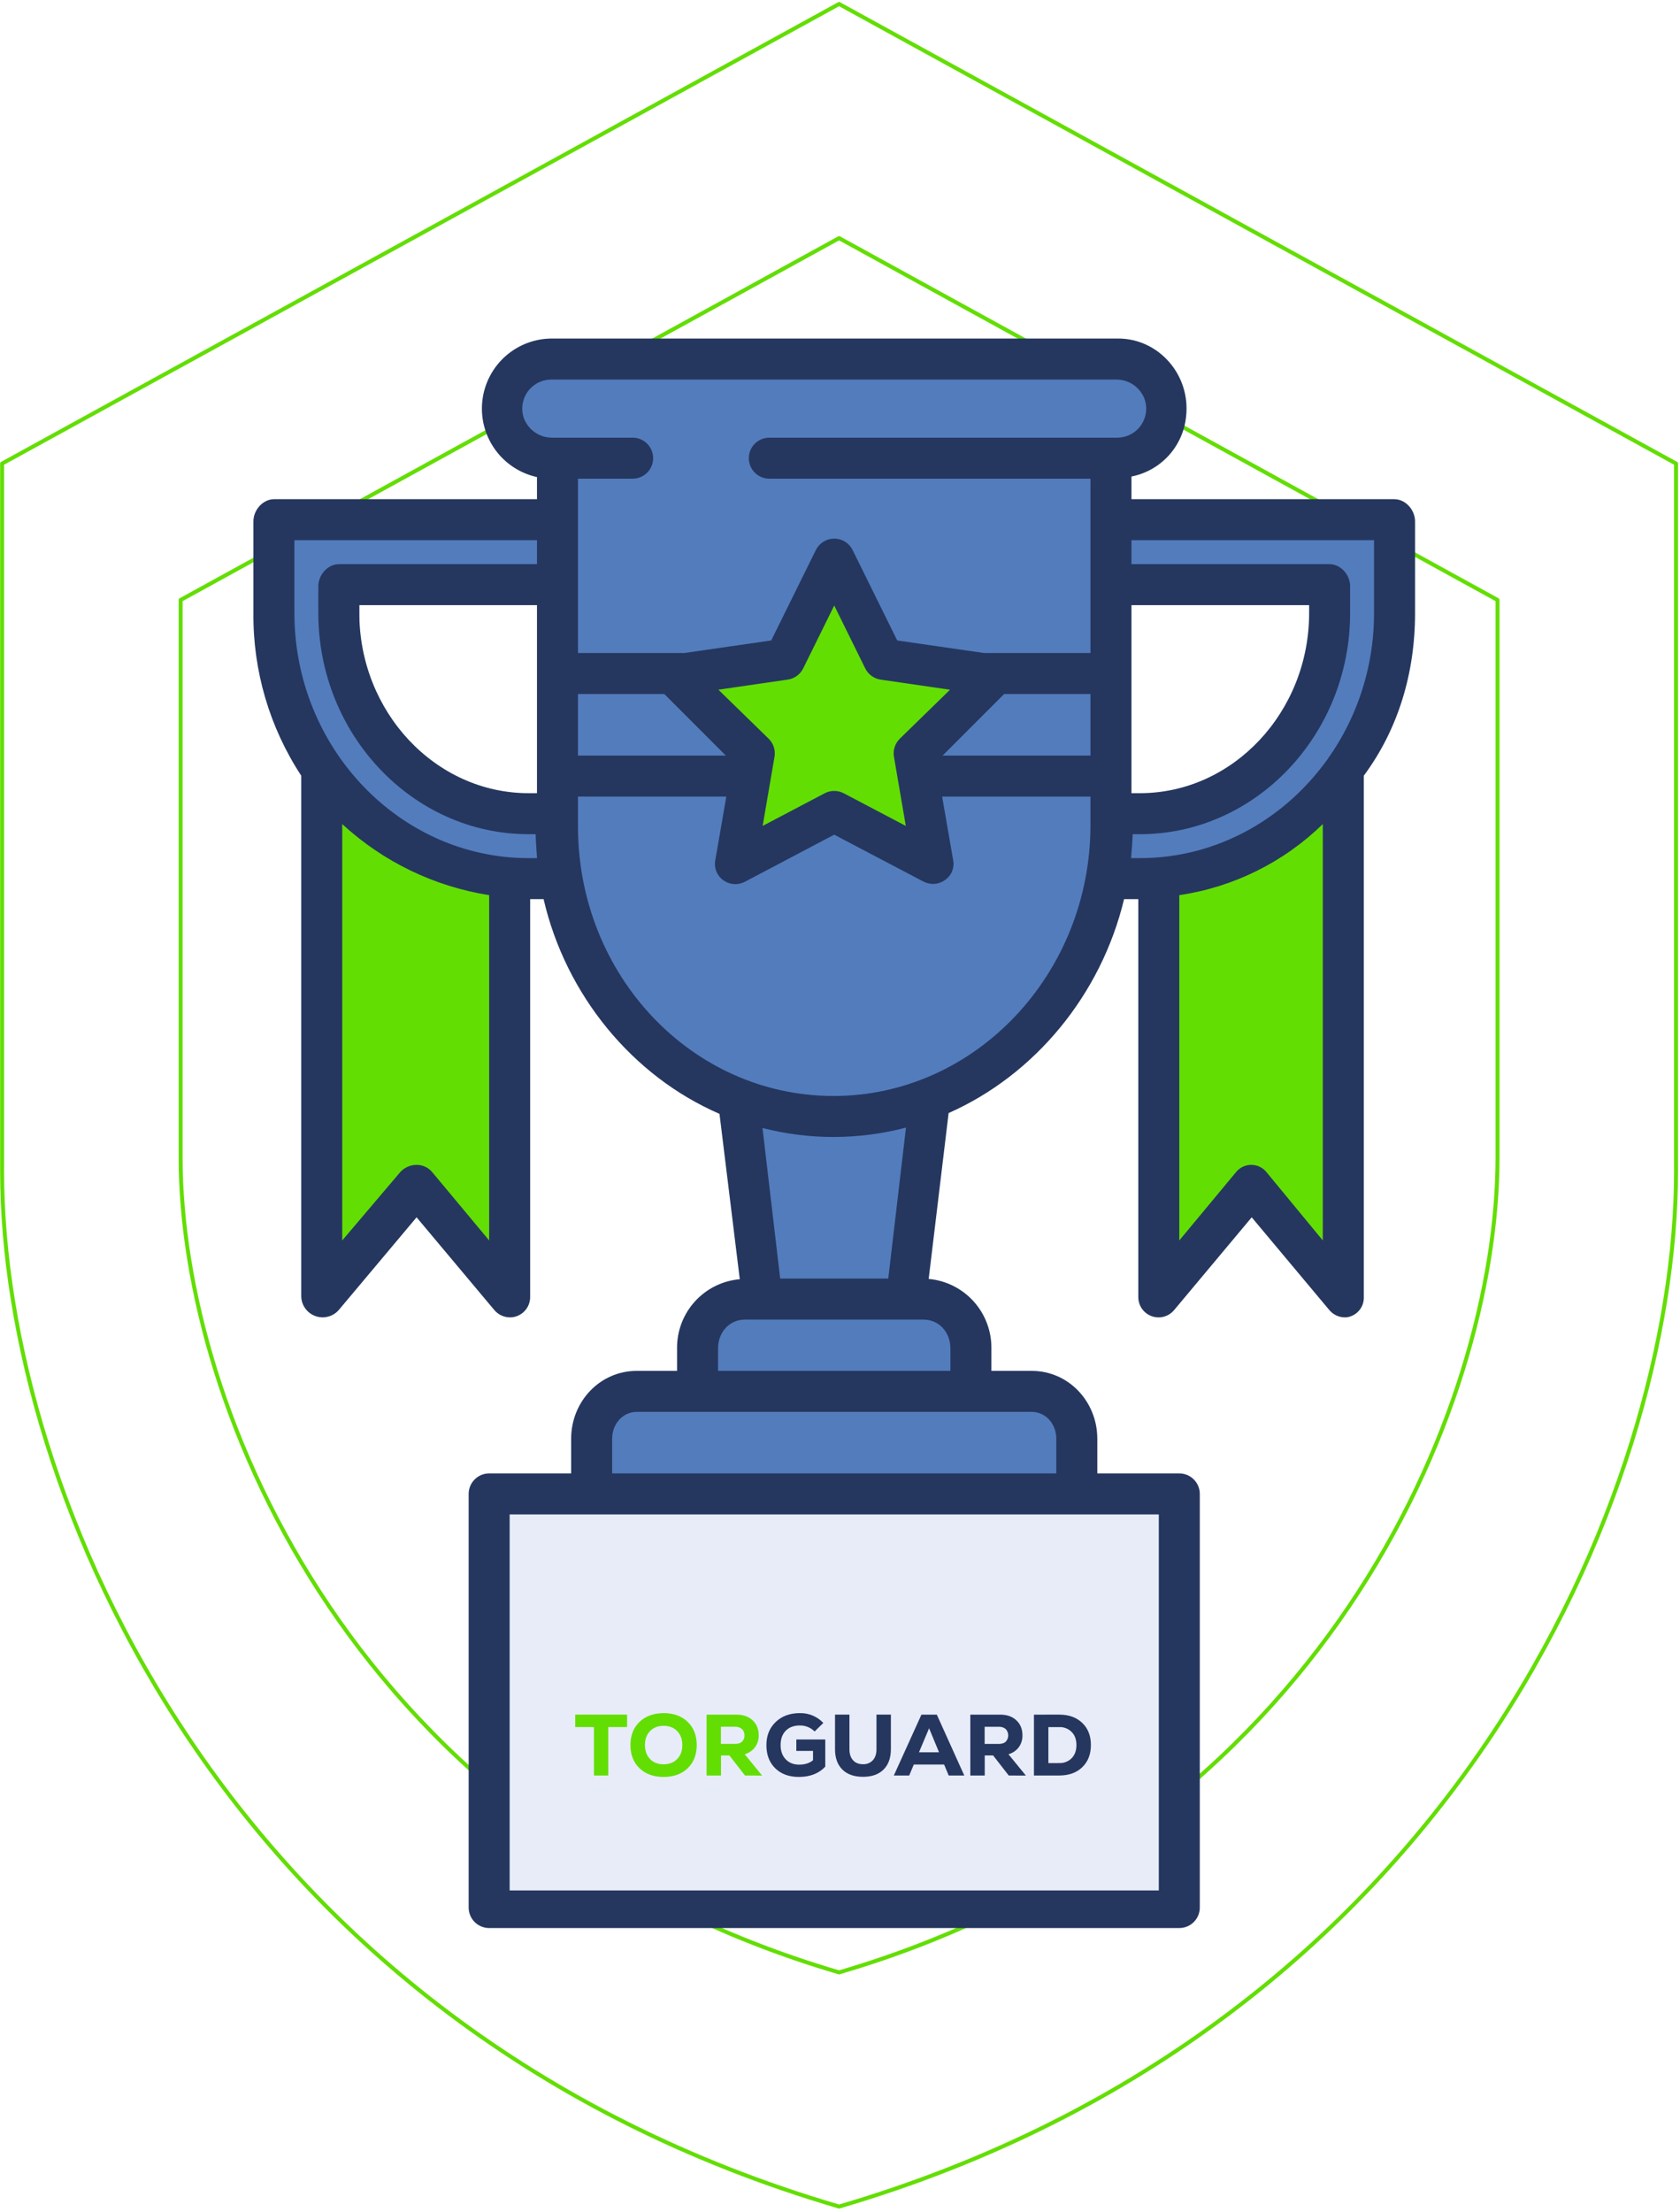
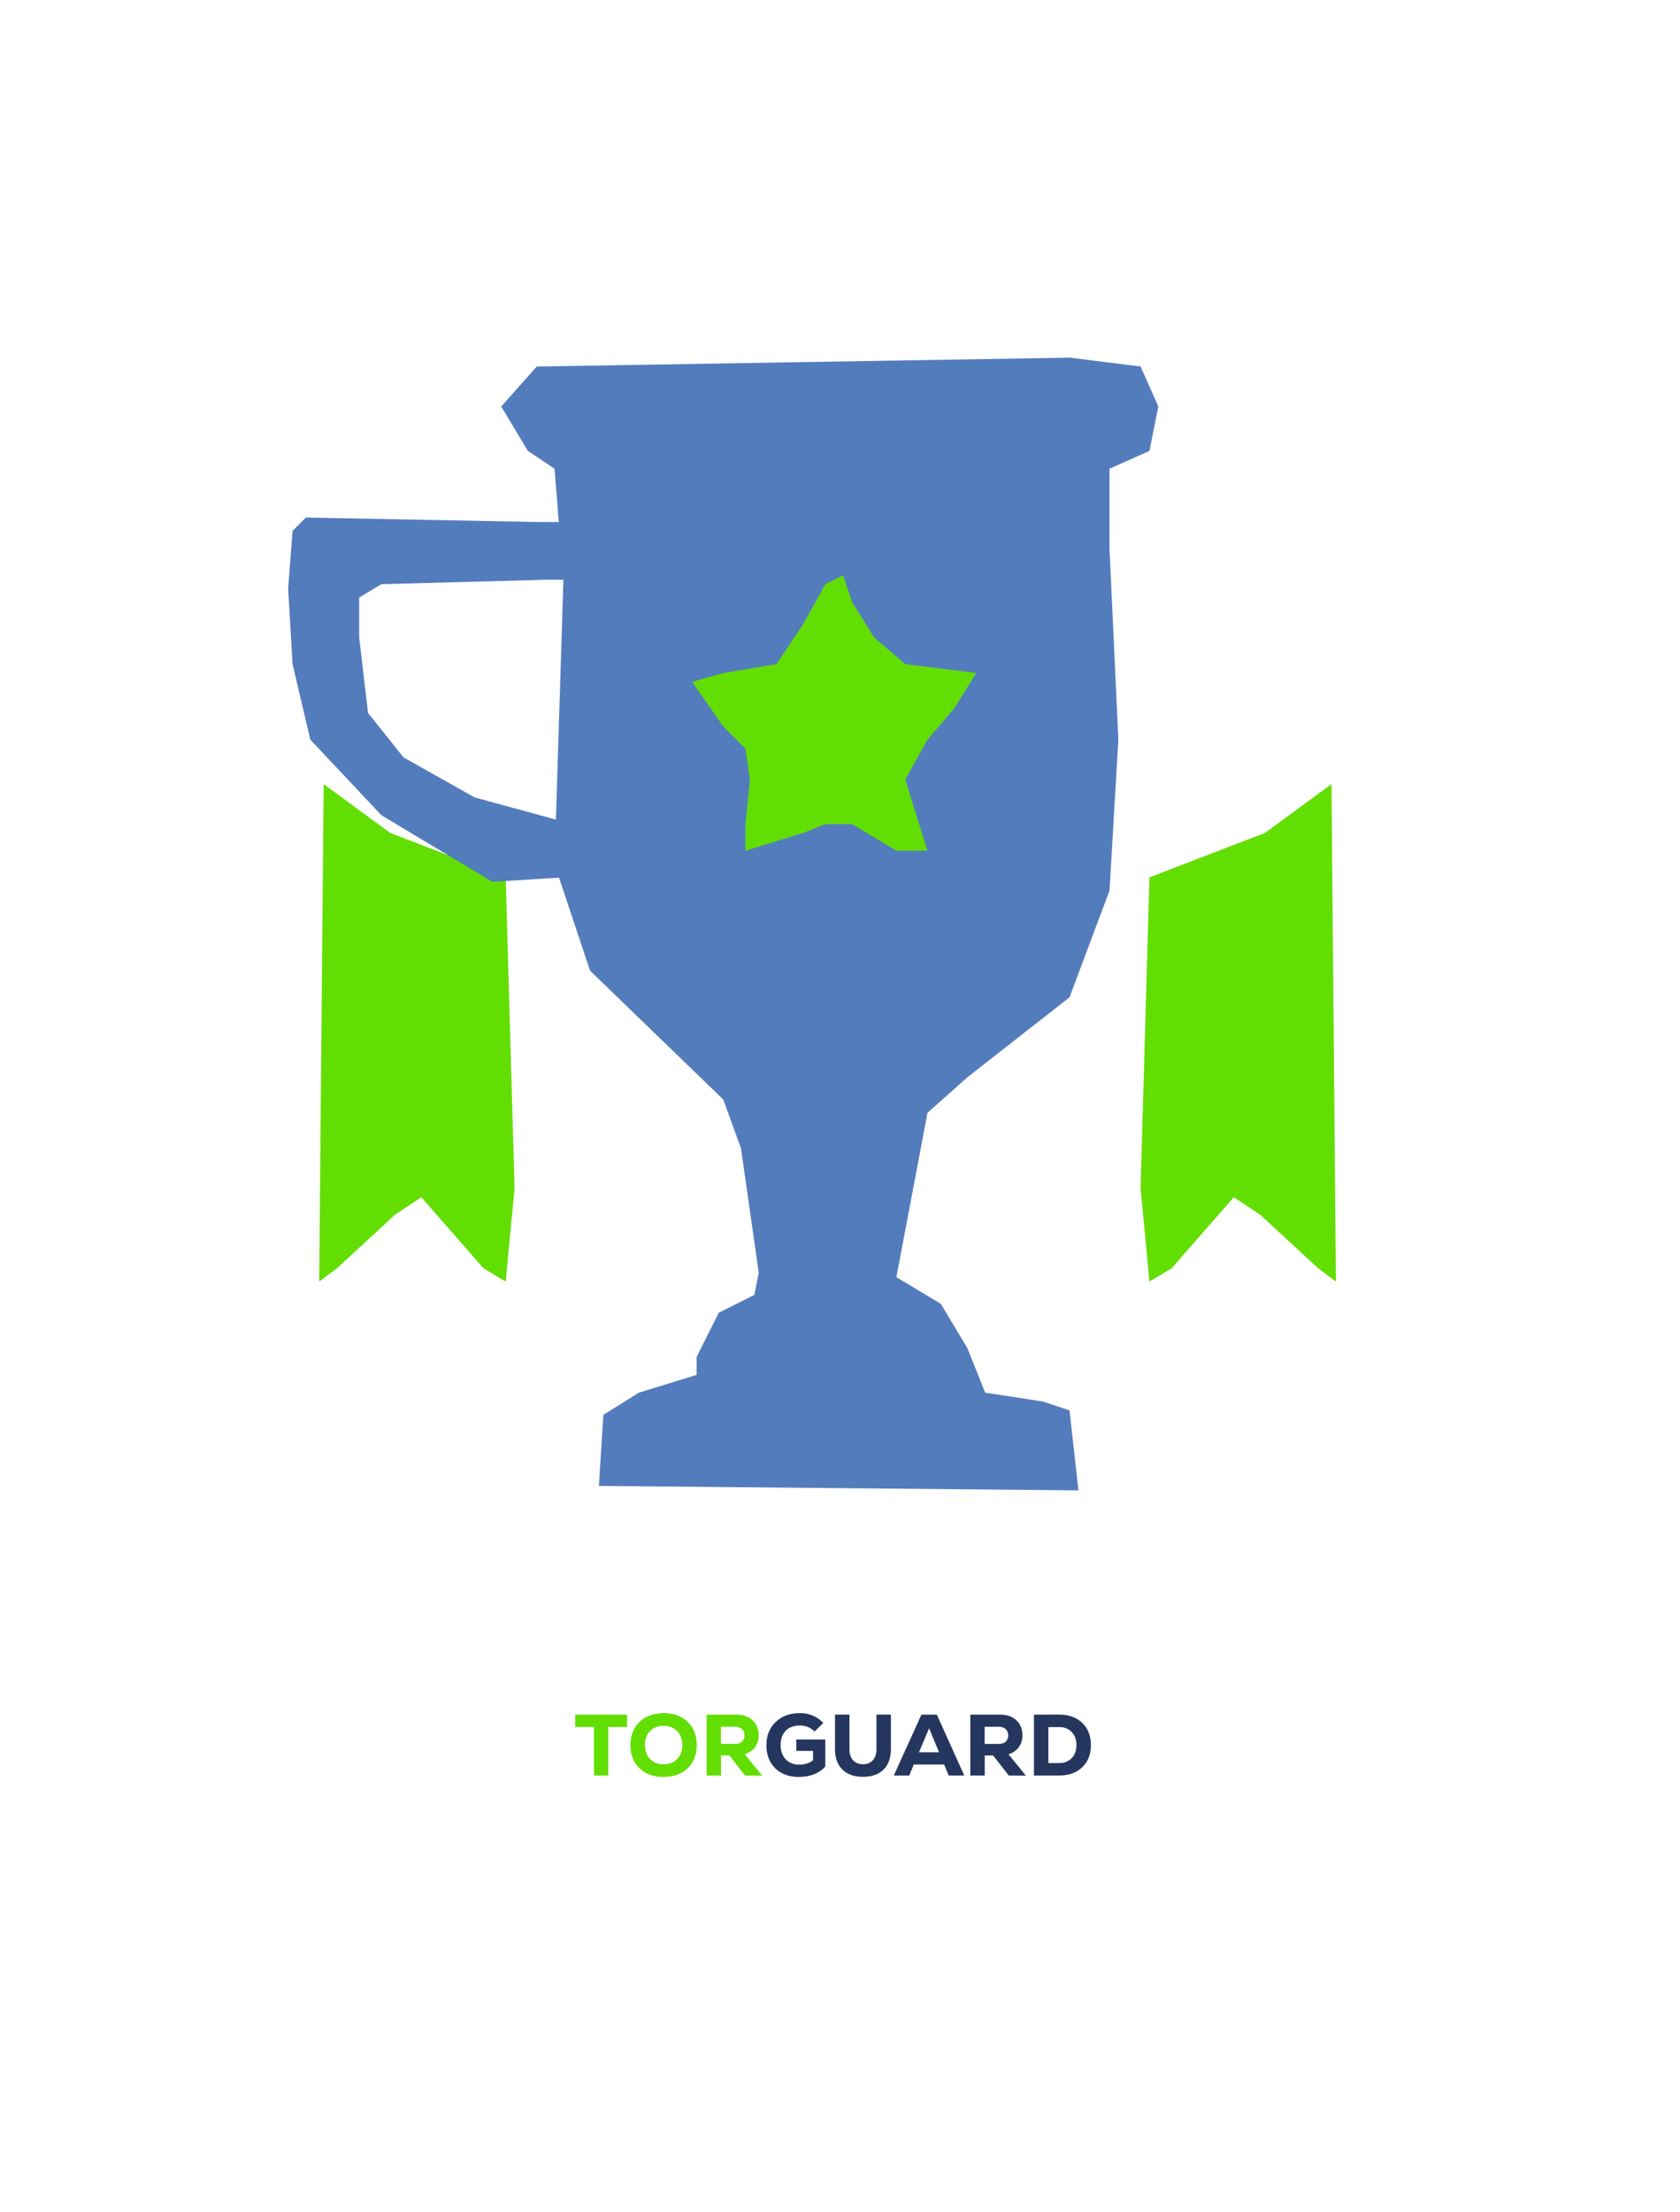
<svg xmlns="http://www.w3.org/2000/svg" width="291" height="383" viewBox="0 0 291 383" fill="none">
-   <path d="M259.394 103.874L145.34 41.225L31.286 103.874V200.4C31.286 244.022 61.886 316.974 145.34 341.476C228.795 316.974 259.394 244.022 259.394 200.4V103.874Z" stroke="#63DE03" stroke-width="0.687" stroke-linejoin="round" />
-   <path d="M290.313 80.253L145.34 0.687L0.367 80.253V202.843C0.367 258.245 39.262 350.895 145.34 382.014C251.418 350.895 290.313 258.245 290.313 202.843V80.253Z" stroke="#63DE03" stroke-width="0.687" stroke-linejoin="round" />
-   <rect x="85.284" y="260.33" width="118.431" height="69.213" fill="#E8ECF9" />
  <path d="M55.292 221.878L56.061 135.746L67.597 144.205L87.591 151.896L89.13 205.728L87.591 221.878L83.746 219.571L72.98 207.266L68.366 210.343L58.368 219.571L55.292 221.878Z" fill="#63DE03" />
  <path d="M231.401 221.878L230.632 135.746L219.096 144.205L199.101 151.896L197.563 205.728L199.101 221.878L202.947 219.571L213.713 207.266L218.327 210.343L228.325 219.571L231.401 221.878Z" fill="#63DE03" />
-   <path d="M193.718 100.371L192.18 90.373H198.332L238.322 89.604L240.629 91.911L241.398 101.909L240.629 114.982L237.553 128.056L225.249 141.129L206.023 152.665L193.718 151.896L192.18 142.667L209.099 138.053L221.404 131.132L227.556 123.442L229.094 110.368V103.447L225.249 101.14L196.794 100.371H193.718Z" fill="#537CBD" />
  <path d="M97.589 100.371L99.127 90.373H92.975L52.985 89.604L50.678 91.911L49.909 101.909L50.678 114.982L53.754 128.056L66.058 141.129L85.284 152.665L97.589 151.896L99.127 142.667L82.208 138.053L69.904 131.132L63.751 123.442L62.213 110.368V103.447L66.058 101.14L94.513 100.371H97.589Z" fill="#537CBD" />
  <path d="M97.589 100.37L96.051 81.145L91.436 78.068L86.822 70.378L92.975 63.457L185.259 61.919L197.563 63.457L200.64 70.378L199.101 78.068L192.18 81.145V94.987L193.718 128.056L192.18 154.203L185.259 172.66L167.571 186.502L160.65 192.655L155.266 221.109L162.957 225.723L167.571 233.414L170.647 241.104L180.645 242.642L185.259 244.18L186.797 258.023L103.741 257.254L104.51 244.949L110.662 241.104L120.66 238.028V234.952L124.505 227.261L130.657 224.185L131.426 220.34L128.35 198.807L125.274 190.348L102.203 168.046L96.051 149.589L97.589 100.37Z" fill="#537CBD" />
  <path d="M139.117 108.061L142.962 101.14L146.038 99.602L147.576 104.216L151.421 110.368L156.804 114.982L169.109 116.52L165.264 122.673L160.65 128.056L156.804 134.977L160.65 147.282H155.266L147.576 142.668H142.962L139.117 144.206L129.119 147.282V142.668L129.888 134.977L129.119 129.594L125.274 125.749L119.891 118.058L125.274 116.52L134.502 114.982L139.117 108.061Z" fill="#63DE03" />
-   <path d="M241.52 86.426H195.986V82.499C198.46 82.014 200.714 80.748 202.416 78.888C204.117 77.028 205.178 74.671 205.441 72.163C206.28 64.965 200.75 58.611 193.688 58.611H95.786C92.779 58.566 89.862 59.64 87.601 61.624C85.341 63.608 83.898 66.361 83.552 69.348C83.207 72.336 83.984 75.346 85.732 77.793C87.48 80.241 90.075 81.952 93.014 82.594V86.426H47.48C45.518 86.426 43.894 88.3 43.894 90.261V106.14C43.809 116.138 46.692 125.936 52.18 134.294V224.523C52.213 225.262 52.466 225.975 52.908 226.569C53.349 227.163 53.959 227.612 54.657 227.857C55.355 228.102 56.111 228.133 56.828 227.945C57.544 227.757 58.187 227.359 58.675 226.803L72.157 210.748L85.622 226.803C85.957 227.201 86.375 227.521 86.847 227.741C87.319 227.96 87.833 228.074 88.354 228.074C88.755 228.074 89.153 228.001 89.529 227.86C90.21 227.609 90.796 227.153 91.208 226.556C91.62 225.958 91.837 225.248 91.83 224.523V155.666H94.158C98 172.236 109.508 186.288 124.627 192.84L128.139 221.463C125.157 221.723 122.382 223.098 120.369 225.313C118.355 227.529 117.251 230.422 117.277 233.416V237.334H110.301C103.893 237.334 98.931 242.67 98.931 249.077V255.088H84.728C83.787 255.088 82.883 255.462 82.218 256.128C81.552 256.794 81.178 257.697 81.178 258.639V330.246C81.178 331.188 81.552 332.091 82.218 332.757C82.883 333.423 83.787 333.797 84.728 333.797H204.271C205.213 333.797 206.116 333.423 206.782 332.757C207.448 332.091 207.822 331.188 207.822 330.246V258.639C207.822 257.697 207.448 256.794 206.782 256.128C206.116 255.462 205.213 255.088 204.271 255.088H190.068V249.077C190.068 242.67 185.107 237.334 178.699 237.334H171.723V233.416C171.75 230.417 170.648 227.517 168.636 225.294C166.623 223.07 163.848 221.685 160.861 221.415L164.314 192.7C179.233 186.098 190.728 172.236 194.705 155.666H197.17V224.523C197.161 225.248 197.377 225.959 197.788 226.557C198.2 227.155 198.787 227.61 199.468 227.86C200.15 228.11 200.892 228.143 201.592 227.954C202.293 227.764 202.918 227.362 203.38 226.803L216.814 210.748L230.255 226.803C230.588 227.201 231.004 227.521 231.475 227.741C231.945 227.961 232.458 228.074 232.977 228.074C233.343 228.074 233.705 228.001 234.042 227.86C234.711 227.603 235.281 227.142 235.674 226.544C236.067 225.945 236.262 225.238 236.232 224.523V134.293C242.15 126.303 245.109 116.598 245.109 106.14V90.261C245.105 88.3 243.481 86.426 241.52 86.426ZM84.728 214.753L74.875 202.938C74.546 202.541 74.133 202.221 73.666 202.001C73.199 201.781 72.689 201.667 72.173 201.667C71.634 201.666 71.101 201.779 70.608 201.998C70.116 202.217 69.674 202.537 69.314 202.938L59.281 214.753V142.672C66.364 149.194 75.218 153.474 84.728 154.974V214.753ZM91.549 148.564C69.207 148.564 50.996 129.429 50.996 106.14V93.527H93.014V97.67H58.711C56.751 97.67 55.139 99.532 55.139 101.493V106.14C55.139 127.152 71.485 144.422 91.549 144.422H92.784C92.812 145.605 92.892 146.789 93.021 148.564H91.549ZM93.014 104.771V137.32H91.549C75.4 137.32 62.24 123.235 62.24 106.14V104.771H93.014ZM200.721 262.189V327.287H88.279V262.189H200.721ZM178.699 244.435C181.191 244.435 182.967 246.585 182.967 249.077V255.088H106.033V249.077C106.033 246.585 107.808 244.435 110.301 244.435H178.699ZM164.621 233.416V237.334H124.379V233.416C124.379 230.686 126.313 228.457 129.043 228.457H159.957C162.686 228.457 164.621 230.686 164.621 233.416ZM132.077 195.291C140.232 197.385 148.786 197.359 156.928 195.216L153.859 221.355H135.14L132.077 195.291ZM188.885 142.814C188.885 168.691 168.85 189.744 144.389 189.744C119.841 189.744 100.115 168.81 100.115 143.078V137.912H125.807L123.886 148.995C123.774 149.64 123.848 150.303 124.098 150.907C124.348 151.511 124.765 152.032 125.299 152.409C125.838 152.795 126.473 153.021 127.134 153.064C127.795 153.106 128.454 152.963 129.038 152.65L144.5 144.506L159.962 152.628C160.549 152.934 161.21 153.071 161.871 153.022C162.531 152.973 163.165 152.741 163.701 152.352C164.233 151.987 164.65 151.477 164.901 150.882C165.151 150.287 165.225 149.632 165.114 148.996L163.192 137.912H188.885V142.814ZM154.845 131.021L156.898 142.987L146.152 137.337C145.643 137.069 145.076 136.929 144.5 136.929C143.924 136.929 143.357 137.069 142.848 137.337L132.102 142.987L134.155 131.021C134.252 130.453 134.21 129.871 134.032 129.323C133.854 128.776 133.545 128.28 133.133 127.878L124.438 119.404L136.451 117.658C137.021 117.575 137.562 117.355 138.028 117.017C138.494 116.678 138.871 116.232 139.126 115.715L144.5 104.831L149.872 115.72C150.127 116.236 150.504 116.683 150.97 117.021C151.436 117.359 151.977 117.579 152.547 117.662L164.56 119.408L155.866 127.882C155.454 128.284 155.147 128.779 154.969 129.326C154.791 129.872 154.749 130.454 154.845 131.021ZM125.725 130.81H100.115V120.158H115.072L125.725 130.81ZM188.885 130.81H163.275L173.928 120.158H188.885V130.81ZM193.688 75.773H133.256C132.314 75.773 131.411 76.147 130.745 76.813C130.079 77.479 129.705 78.382 129.705 79.324C129.705 80.266 130.079 81.169 130.745 81.835C131.411 82.501 132.314 82.875 133.256 82.875H188.885V113.057H170.488L155.414 110.882L147.684 95.226C147.391 94.632 146.937 94.132 146.373 93.783C145.81 93.433 145.161 93.249 144.498 93.249C143.835 93.25 143.186 93.436 142.624 93.786C142.061 94.137 141.608 94.638 141.315 95.232L133.585 110.881L118.512 113.057H100.115V82.875H109.584C110.526 82.875 111.429 82.501 112.095 81.835C112.761 81.169 113.135 80.266 113.135 79.324C113.135 78.382 112.761 77.479 112.095 76.813C111.429 76.147 110.526 75.773 109.584 75.773H95.683C94.587 75.789 93.514 75.457 92.617 74.826C91.721 74.194 91.047 73.295 90.693 72.257C90.459 71.518 90.399 70.734 90.518 69.968C90.637 69.202 90.931 68.473 91.379 67.839C91.826 67.206 92.414 66.684 93.096 66.315C93.778 65.946 94.536 65.74 95.311 65.713H193.317C194.413 65.697 195.486 66.029 196.383 66.661C197.279 67.292 197.953 68.191 198.307 69.229C198.541 69.968 198.601 70.752 198.482 71.518C198.363 72.284 198.068 73.013 197.621 73.647C197.174 74.28 196.586 74.802 195.904 75.171C195.222 75.54 194.463 75.746 193.688 75.773ZM195.986 104.771H226.76V106.14C226.76 123.235 213.599 137.32 197.45 137.32H195.986V104.771ZM229.127 214.753L219.379 202.938C219.062 202.541 218.659 202.221 218.201 202.001C217.743 201.781 217.242 201.667 216.734 201.667C216.226 201.667 215.724 201.781 215.266 202.001C214.808 202.221 214.406 202.541 214.088 202.938L204.271 214.753V154.975C213.645 153.594 222.344 149.289 229.127 142.673V214.753ZM238.004 106.14C238.004 129.429 219.793 148.564 197.45 148.564H195.918C196.061 146.789 196.154 145.605 196.202 144.422H197.45C217.515 144.422 233.861 127.152 233.861 106.14V101.493C233.861 99.532 232.249 97.67 230.289 97.67H195.986V93.527H238.004V106.14Z" fill="#25375F" />
  <path d="M108.623 296.845V299H105.365V307.388H102.875V299H99.64V296.845H108.623Z" fill="#63DE03" />
  <path d="M119.116 306.131C118.069 307.135 116.678 307.637 114.943 307.637C113.207 307.637 111.817 307.135 110.772 306.131C109.725 305.127 109.202 303.789 109.202 302.117C109.202 300.444 109.725 299.107 110.772 298.104C111.817 297.1 113.207 296.595 114.943 296.589C116.678 296.583 118.069 297.088 119.116 298.104C120.16 299.108 120.682 300.445 120.684 302.117C120.685 303.788 120.162 305.126 119.116 306.131ZM112.598 304.535C113.187 305.144 113.968 305.447 114.943 305.446C115.917 305.445 116.702 305.141 117.297 304.535C117.89 303.928 118.187 303.122 118.187 302.117C118.187 301.112 117.89 300.306 117.297 299.7C116.703 299.093 115.918 298.789 114.943 298.789C113.967 298.789 113.186 299.093 112.598 299.7C112.008 300.309 111.714 301.114 111.715 302.117C111.717 303.119 112.011 303.925 112.598 304.535Z" fill="#63DE03" />
  <path d="M129.043 307.388L126.333 303.91H124.887V307.388H122.391V296.849H127.582C128.739 296.849 129.668 297.178 130.369 297.837C131.071 298.495 131.42 299.355 131.418 300.415C131.44 301.155 131.218 301.881 130.786 302.485C130.34 303.075 129.711 303.504 128.995 303.705L132.012 307.396L129.043 307.388ZM128.525 301.537C128.672 301.395 128.785 301.223 128.857 301.033C128.93 300.843 128.959 300.64 128.944 300.438C128.956 300.235 128.924 300.031 128.849 299.842C128.775 299.652 128.66 299.48 128.512 299.339C128.168 299.059 127.729 298.919 127.285 298.947H124.872V301.913H127.292C127.83 301.918 128.241 301.793 128.525 301.537Z" fill="#63DE03" />
  <path d="M137.937 301.153H142.948V305.858C141.831 307.044 140.303 307.636 138.364 307.635C136.659 307.635 135.296 307.133 134.274 306.129C133.253 305.125 132.746 303.787 132.752 302.115C132.752 300.484 133.287 299.154 134.358 298.125C135.429 297.096 136.824 296.583 138.544 296.587C139.306 296.57 140.062 296.713 140.763 297.006C141.464 297.3 142.094 297.738 142.611 298.29L141.102 299.766C140.768 299.428 140.367 299.162 139.924 298.983C139.482 298.804 139.007 298.717 138.529 298.727C137.504 298.727 136.695 299.031 136.101 299.638C135.507 300.245 135.211 301.071 135.211 302.115C135.211 303.139 135.505 303.96 136.093 304.578C136.682 305.197 137.458 305.506 138.423 305.504C139.427 305.504 140.229 305.248 140.828 304.737V303.125H137.935L137.937 301.153Z" fill="#25375F" />
  <path d="M153.044 306.357C152.202 307.196 151.014 307.616 149.48 307.614C147.947 307.613 146.756 307.194 145.909 306.357C145.062 305.519 144.639 304.346 144.637 302.839V296.845H147.136V302.839C147.136 303.642 147.341 304.275 147.752 304.738C148.163 305.201 148.739 305.432 149.48 305.431C149.8 305.448 150.119 305.394 150.415 305.274C150.711 305.155 150.977 304.972 151.193 304.738C151.609 304.277 151.817 303.644 151.817 302.839V296.845H154.316V302.839C154.31 304.346 153.887 305.519 153.044 306.357Z" fill="#25375F" />
  <path d="M164.327 307.388L163.535 305.491H158.281L157.488 307.388H154.824L159.606 296.849H162.27L167.027 307.388H164.327ZM160.932 299.211L159.181 303.368H162.652L160.932 299.211Z" fill="#25375F" />
  <path d="M174.728 307.388L172.018 303.91H170.57V307.388H168.073V296.849H173.266C174.423 296.849 175.352 297.178 176.052 297.837C176.752 298.495 177.103 299.356 177.103 300.419C177.125 301.159 176.904 301.886 176.471 302.489C176.026 303.079 175.397 303.507 174.682 303.709L177.698 307.4L174.728 307.388ZM174.21 301.537C174.487 301.238 174.641 300.847 174.641 300.442C174.641 300.036 174.487 299.645 174.21 299.346C173.867 299.066 173.429 298.926 172.985 298.955H170.555V301.921H172.977C173.514 301.921 173.927 301.793 174.21 301.537Z" fill="#25375F" />
  <path d="M183.47 296.845C185.133 296.845 186.465 297.325 187.466 298.285C188.467 299.245 188.964 300.522 188.958 302.117C188.958 303.715 188.46 304.993 187.466 305.95C186.471 306.908 185.139 307.387 183.47 307.388H179.093V296.849L183.47 296.845ZM183.47 305.235C183.87 305.252 184.269 305.185 184.641 305.039C185.013 304.894 185.351 304.673 185.631 304.39C186.179 303.827 186.453 303.068 186.453 302.115C186.453 301.161 186.179 300.408 185.631 299.856C185.352 299.572 185.015 299.35 184.642 299.203C184.27 299.057 183.87 298.989 183.47 299.006H181.595V305.241L183.47 305.235Z" fill="#25375F" />
</svg>